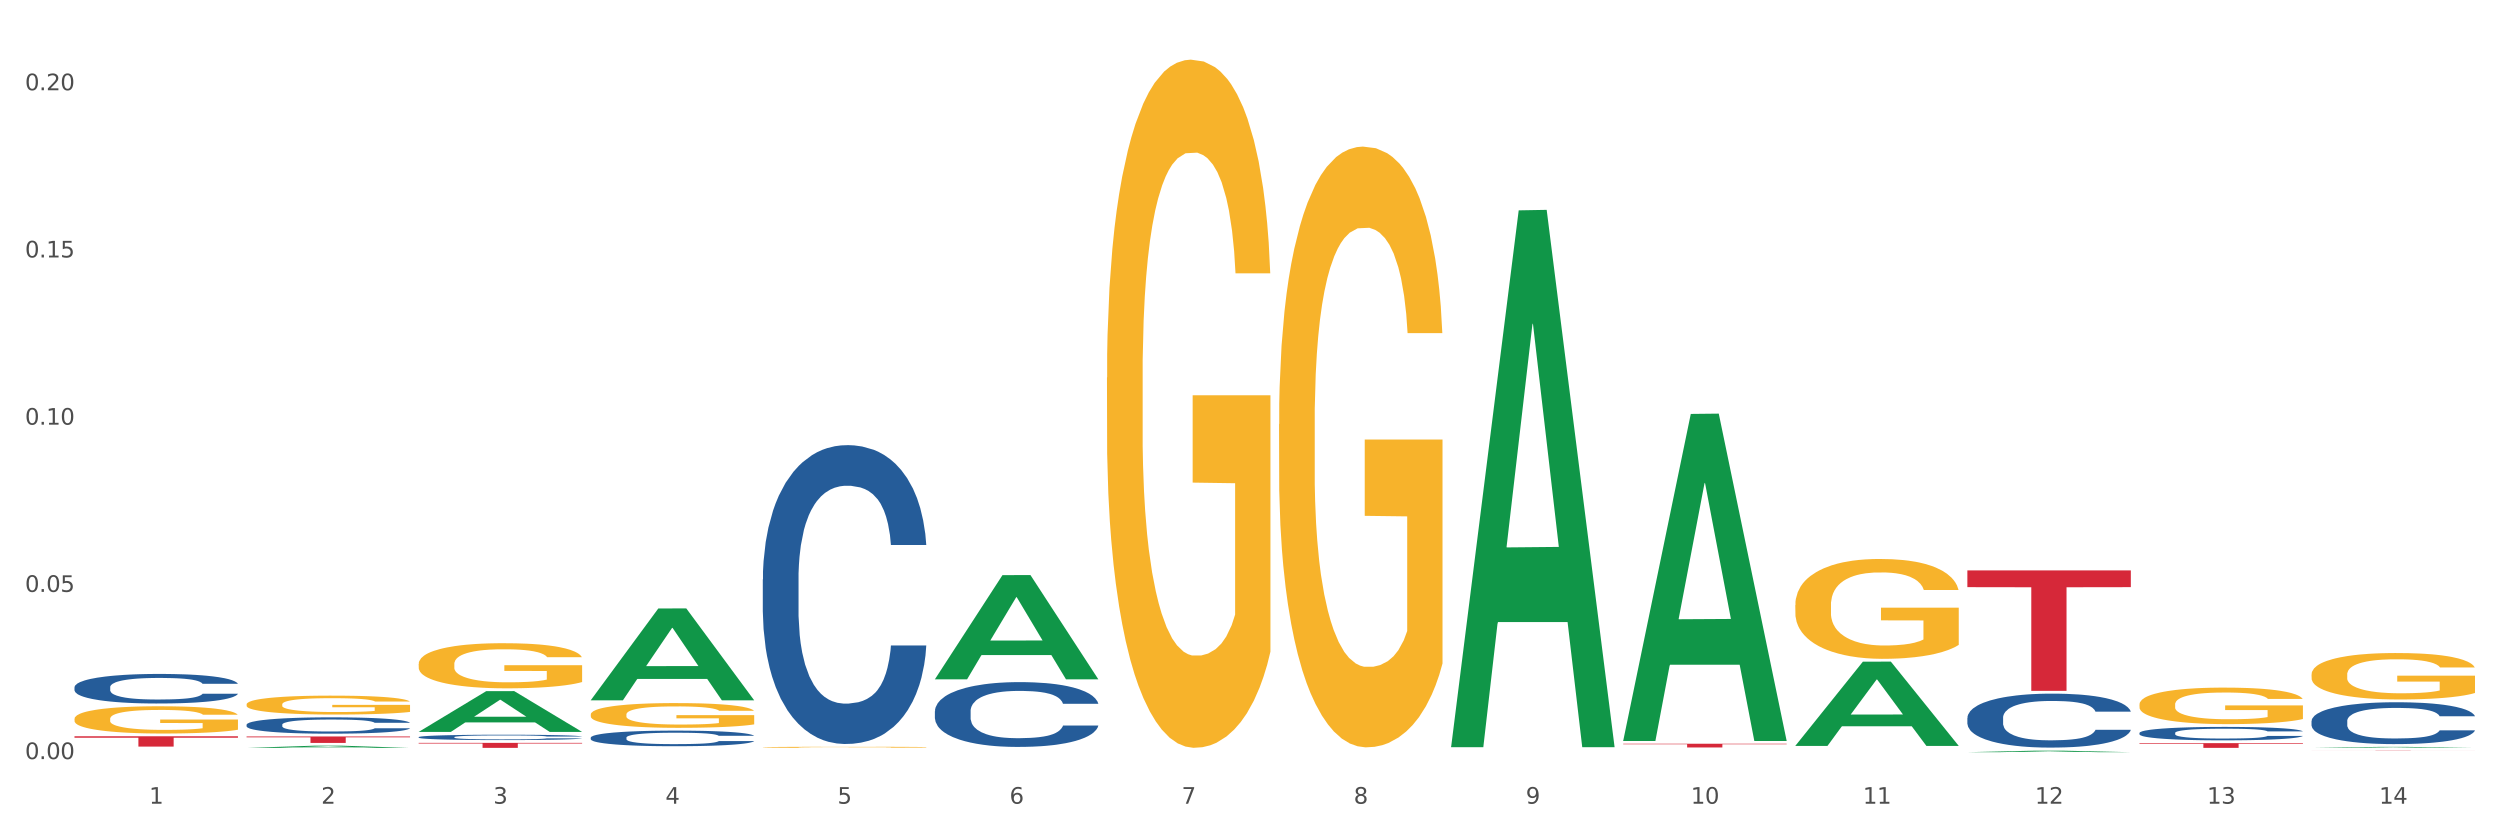
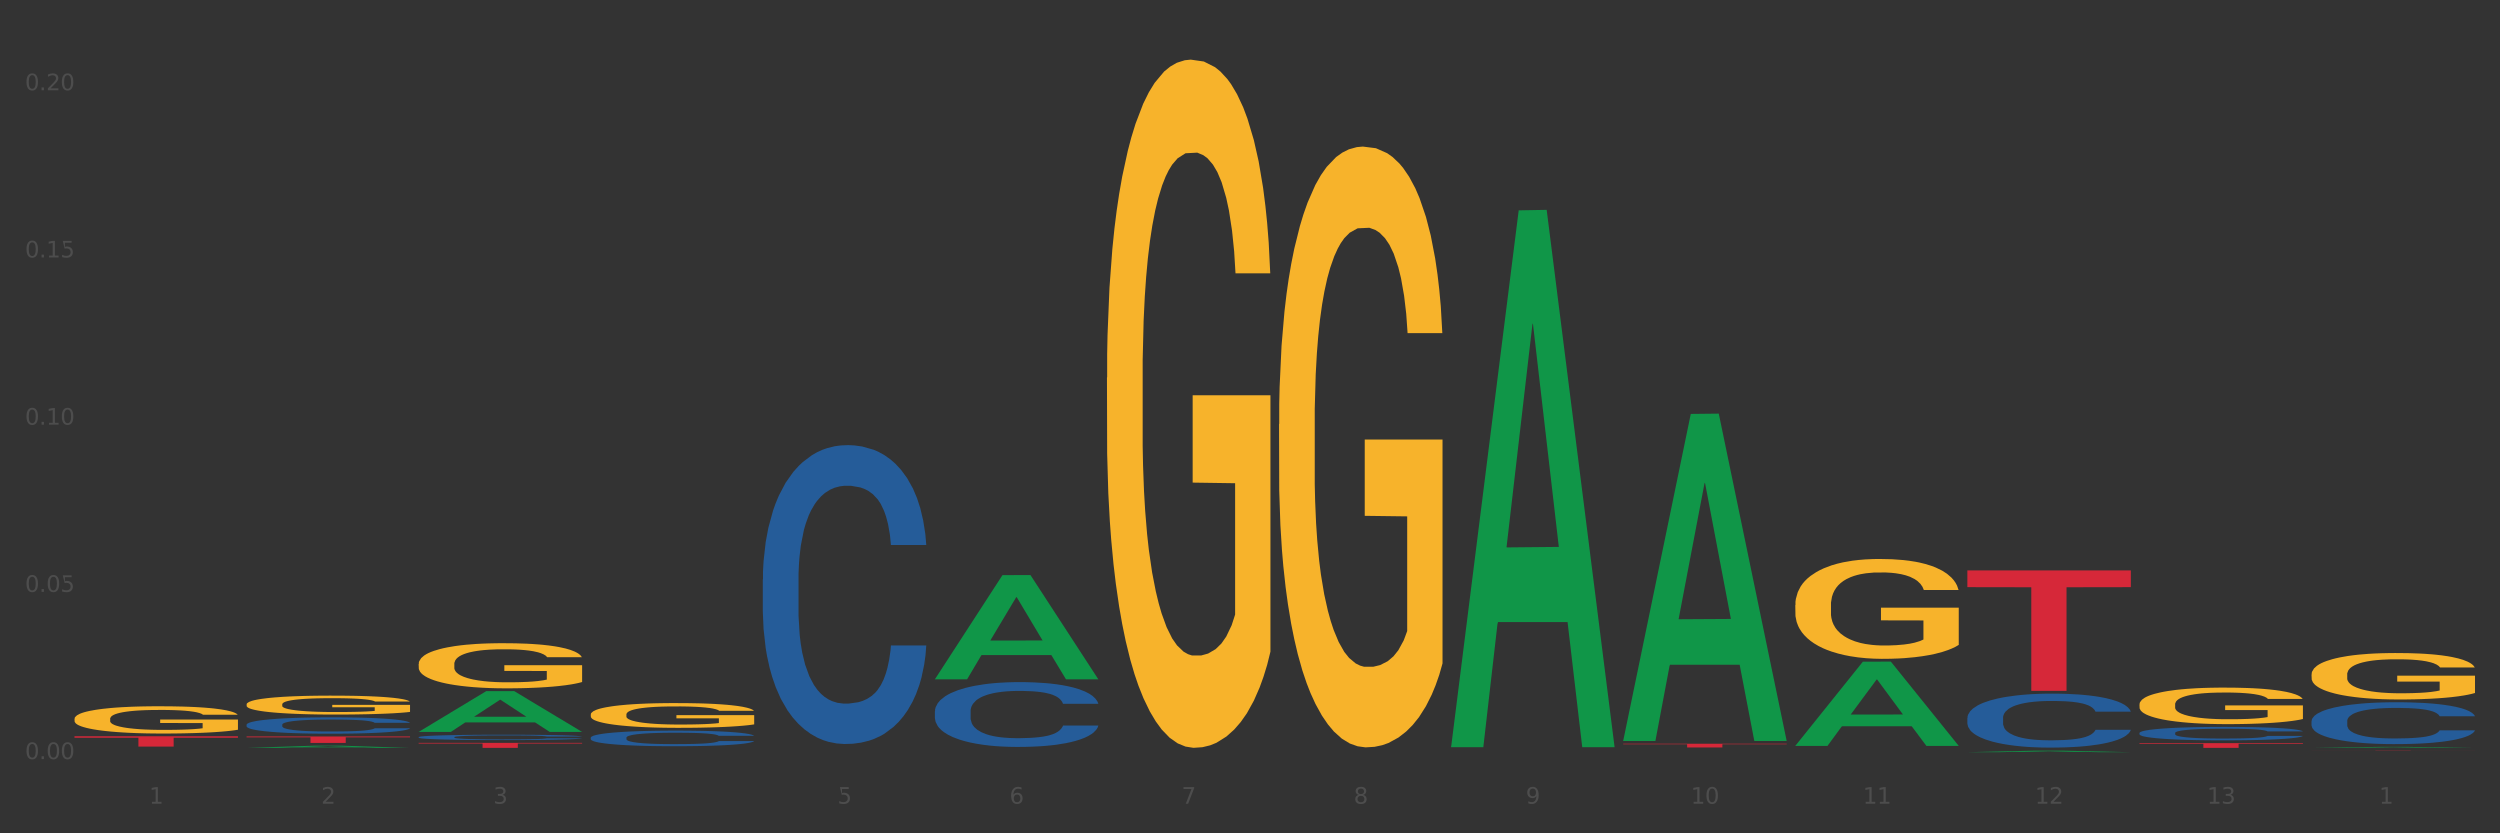
<svg xmlns="http://www.w3.org/2000/svg" xmlns:xlink="http://www.w3.org/1999/xlink" width="1080pt" height="360pt" viewBox="0 0 1080 360" version="1.1">
  <rect x="0" y="0" width="1080" height="360" fill="#333333" stroke="none" />
  <defs>
    <style type="text/css">*{stroke-linejoin: round; stroke-linecap: butt}</style>
  </defs>
  <g id="figure_1">
    <g id="patch_1">
-       <path d="M 0 360  L 1080 360  L 1080 0  L 0 0  z " style="fill: #ffffff; stroke: #ffffff; stroke-linejoin: miter" />
-     </g>
+       </g>
    <g id="axes_1">
      <g id="matplotlib.axis_1">
        <g id="xtick_1">
          <g id="text_1">
            <g style="fill: #4d4d4d" transform="translate(64.432 347.204) scale(0.096 -0.096)">
              <defs>
                <path id="DejaVuSans-31" d="M 794 531  L 1825 531  L 1825 4091  L 703 3866  L 703 4441  L 1819 4666  L 2450 4666  L 2450 531  L 3481 531  L 3481 0  L 794 0  L 794 531  z " transform="scale(0.016)" />
              </defs>
              <use xlink:href="#DejaVuSans-31" />
            </g>
          </g>
        </g>
        <g id="xtick_2">
          <g id="text_2">
            <g style="fill: #4d4d4d" transform="translate(138.771 347.204) scale(0.096 -0.096)">
              <defs>
                <path id="DejaVuSans-32" d="M 1228 531  L 3431 531  L 3431 0  L 469 0  L 469 531  Q 828 903 1448 1529  Q 2069 2156 2228 2338  Q 2531 2678 2651 2914  Q 2772 3150 2772 3378  Q 2772 3750 2511 3984  Q 2250 4219 1831 4219  Q 1534 4219 1204 4116  Q 875 4013 500 3803  L 500 4441  Q 881 4594 1212 4672  Q 1544 4750 1819 4750  Q 2544 4750 2975 4387  Q 3406 4025 3406 3419  Q 3406 3131 3298 2873  Q 3191 2616 2906 2266  Q 2828 2175 2409 1742  Q 1991 1309 1228 531  z " transform="scale(0.016)" />
              </defs>
              <use xlink:href="#DejaVuSans-32" />
            </g>
          </g>
        </g>
        <g id="xtick_3">
          <g id="text_3">
            <g style="fill: #4d4d4d" transform="translate(213.109 347.204) scale(0.096 -0.096)">
              <defs>
                <path id="DejaVuSans-33" d="M 2597 2516  Q 3050 2419 3304 2112  Q 3559 1806 3559 1356  Q 3559 666 3084 287  Q 2609 -91 1734 -91  Q 1441 -91 1130 -33  Q 819 25 488 141  L 488 750  Q 750 597 1062 519  Q 1375 441 1716 441  Q 2309 441 2620 675  Q 2931 909 2931 1356  Q 2931 1769 2642 2001  Q 2353 2234 1838 2234  L 1294 2234  L 1294 2753  L 1863 2753  Q 2328 2753 2575 2939  Q 2822 3125 2822 3475  Q 2822 3834 2567 4026  Q 2313 4219 1838 4219  Q 1578 4219 1281 4162  Q 984 4106 628 3988  L 628 4550  Q 988 4650 1302 4700  Q 1616 4750 1894 4750  Q 2613 4750 3031 4423  Q 3450 4097 3450 3541  Q 3450 3153 3228 2886  Q 3006 2619 2597 2516  z " transform="scale(0.016)" />
              </defs>
              <use xlink:href="#DejaVuSans-33" />
            </g>
          </g>
        </g>
        <g id="xtick_4">
          <g id="text_4">
            <g style="fill: #4d4d4d" transform="translate(287.448 347.204) scale(0.096 -0.096)">
              <defs>
-                 <path id="DejaVuSans-34" d="M 2419 4116  L 825 1625  L 2419 1625  L 2419 4116  z M 2253 4666  L 3047 4666  L 3047 1625  L 3713 1625  L 3713 1100  L 3047 1100  L 3047 0  L 2419 0  L 2419 1100  L 313 1100  L 313 1709  L 2253 4666  z " transform="scale(0.016)" />
-               </defs>
+                 </defs>
              <use xlink:href="#DejaVuSans-34" />
            </g>
          </g>
        </g>
        <g id="xtick_5">
          <g id="text_5">
            <g style="fill: #4d4d4d" transform="translate(361.787 347.204) scale(0.096 -0.096)">
              <defs>
-                 <path id="DejaVuSans-35" d="M 691 4666  L 3169 4666  L 3169 4134  L 1269 4134  L 1269 2991  Q 1406 3038 1543 3061  Q 1681 3084 1819 3084  Q 2600 3084 3056 2656  Q 3513 2228 3513 1497  Q 3513 744 3044 326  Q 2575 -91 1722 -91  Q 1428 -91 1123 -41  Q 819 9 494 109  L 494 744  Q 775 591 1075 516  Q 1375 441 1709 441  Q 2250 441 2565 725  Q 2881 1009 2881 1497  Q 2881 1984 2565 2268  Q 2250 2553 1709 2553  Q 1456 2553 1204 2497  Q 953 2441 691 2322  L 691 4666  z " transform="scale(0.016)" />
+                 <path id="DejaVuSans-35" d="M 691 4666  L 3169 4666  L 3169 4134  L 1269 4134  L 1269 2991  Q 1406 3038 1543 3061  Q 1681 3084 1819 3084  Q 2600 3084 3056 2656  Q 3513 2228 3513 1497  Q 3513 744 3044 326  Q 2575 -91 1722 -91  Q 1428 -91 1123 -41  Q 819 9 494 109  L 494 744  Q 775 591 1075 516  Q 1375 441 1709 441  Q 2250 441 2565 725  Q 2881 1009 2881 1497  Q 2881 1984 2565 2268  Q 2250 2553 1709 2553  Q 1456 2553 1204 2497  L 691 4666  z " transform="scale(0.016)" />
              </defs>
              <use xlink:href="#DejaVuSans-35" />
            </g>
          </g>
        </g>
        <g id="xtick_6">
          <g id="text_6">
            <g style="fill: #4d4d4d" transform="translate(436.125 347.204) scale(0.096 -0.096)">
              <defs>
                <path id="DejaVuSans-36" d="M 2113 2584  Q 1688 2584 1439 2293  Q 1191 2003 1191 1497  Q 1191 994 1439 701  Q 1688 409 2113 409  Q 2538 409 2786 701  Q 3034 994 3034 1497  Q 3034 2003 2786 2293  Q 2538 2584 2113 2584  z M 3366 4563  L 3366 3988  Q 3128 4100 2886 4159  Q 2644 4219 2406 4219  Q 1781 4219 1451 3797  Q 1122 3375 1075 2522  Q 1259 2794 1537 2939  Q 1816 3084 2150 3084  Q 2853 3084 3261 2657  Q 3669 2231 3669 1497  Q 3669 778 3244 343  Q 2819 -91 2113 -91  Q 1303 -91 875 529  Q 447 1150 447 2328  Q 447 3434 972 4092  Q 1497 4750 2381 4750  Q 2619 4750 2861 4703  Q 3103 4656 3366 4563  z " transform="scale(0.016)" />
              </defs>
              <use xlink:href="#DejaVuSans-36" />
            </g>
          </g>
        </g>
        <g id="xtick_7">
          <g id="text_7">
            <g style="fill: #4d4d4d" transform="translate(510.464 347.204) scale(0.096 -0.096)">
              <defs>
                <path id="DejaVuSans-37" d="M 525 4666  L 3525 4666  L 3525 4397  L 1831 0  L 1172 0  L 2766 4134  L 525 4134  L 525 4666  z " transform="scale(0.016)" />
              </defs>
              <use xlink:href="#DejaVuSans-37" />
            </g>
          </g>
        </g>
        <g id="xtick_8">
          <g id="text_8">
            <g style="fill: #4d4d4d" transform="translate(584.803 347.204) scale(0.096 -0.096)">
              <defs>
                <path id="DejaVuSans-38" d="M 2034 2216  Q 1584 2216 1326 1975  Q 1069 1734 1069 1313  Q 1069 891 1326 650  Q 1584 409 2034 409  Q 2484 409 2743 651  Q 3003 894 3003 1313  Q 3003 1734 2745 1975  Q 2488 2216 2034 2216  z M 1403 2484  Q 997 2584 770 2862  Q 544 3141 544 3541  Q 544 4100 942 4425  Q 1341 4750 2034 4750  Q 2731 4750 3128 4425  Q 3525 4100 3525 3541  Q 3525 3141 3298 2862  Q 3072 2584 2669 2484  Q 3125 2378 3379 2068  Q 3634 1759 3634 1313  Q 3634 634 3220 271  Q 2806 -91 2034 -91  Q 1263 -91 848 271  Q 434 634 434 1313  Q 434 1759 690 2068  Q 947 2378 1403 2484  z M 1172 3481  Q 1172 3119 1398 2916  Q 1625 2713 2034 2713  Q 2441 2713 2670 2916  Q 2900 3119 2900 3481  Q 2900 3844 2670 4047  Q 2441 4250 2034 4250  Q 1625 4250 1398 4047  Q 1172 3844 1172 3481  z " transform="scale(0.016)" />
              </defs>
              <use xlink:href="#DejaVuSans-38" />
            </g>
          </g>
        </g>
        <g id="xtick_9">
          <g id="text_9">
            <g style="fill: #4d4d4d" transform="translate(659.142 347.204) scale(0.096 -0.096)">
              <defs>
                <path id="DejaVuSans-39" d="M 703 97  L 703 672  Q 941 559 1184 500  Q 1428 441 1663 441  Q 2288 441 2617 861  Q 2947 1281 2994 2138  Q 2813 1869 2534 1725  Q 2256 1581 1919 1581  Q 1219 1581 811 2004  Q 403 2428 403 3163  Q 403 3881 828 4315  Q 1253 4750 1959 4750  Q 2769 4750 3195 4129  Q 3622 3509 3622 2328  Q 3622 1225 3098 567  Q 2575 -91 1691 -91  Q 1453 -91 1209 -44  Q 966 3 703 97  z M 1959 2075  Q 2384 2075 2632 2365  Q 2881 2656 2881 3163  Q 2881 3666 2632 3958  Q 2384 4250 1959 4250  Q 1534 4250 1286 3958  Q 1038 3666 1038 3163  Q 1038 2656 1286 2365  Q 1534 2075 1959 2075  z " transform="scale(0.016)" />
              </defs>
              <use xlink:href="#DejaVuSans-39" />
            </g>
          </g>
        </g>
        <g id="xtick_10">
          <g id="text_10">
            <g style="fill: #4d4d4d" transform="translate(730.426 347.204) scale(0.096 -0.096)">
              <defs>
                <path id="DejaVuSans-30" d="M 2034 4250  Q 1547 4250 1301 3770  Q 1056 3291 1056 2328  Q 1056 1369 1301 889  Q 1547 409 2034 409  Q 2525 409 2770 889  Q 3016 1369 3016 2328  Q 3016 3291 2770 3770  Q 2525 4250 2034 4250  z M 2034 4750  Q 2819 4750 3233 4129  Q 3647 3509 3647 2328  Q 3647 1150 3233 529  Q 2819 -91 2034 -91  Q 1250 -91 836 529  Q 422 1150 422 2328  Q 422 3509 836 4129  Q 1250 4750 2034 4750  z " transform="scale(0.016)" />
              </defs>
              <use xlink:href="#DejaVuSans-31" />
              <use xlink:href="#DejaVuSans-30" transform="translate(63.623 0)" />
            </g>
          </g>
        </g>
        <g id="xtick_11">
          <g id="text_11">
            <g style="fill: #4d4d4d" transform="translate(804.765 347.204) scale(0.096 -0.096)">
              <use xlink:href="#DejaVuSans-31" />
              <use xlink:href="#DejaVuSans-31" transform="translate(63.623 0)" />
            </g>
          </g>
        </g>
        <g id="xtick_12">
          <g id="text_12">
            <g style="fill: #4d4d4d" transform="translate(879.104 347.204) scale(0.096 -0.096)">
              <use xlink:href="#DejaVuSans-31" />
              <use xlink:href="#DejaVuSans-32" transform="translate(63.623 0)" />
            </g>
          </g>
        </g>
        <g id="xtick_13">
          <g id="text_13">
            <g style="fill: #4d4d4d" transform="translate(953.442 347.204) scale(0.096 -0.096)">
              <use xlink:href="#DejaVuSans-31" />
              <use xlink:href="#DejaVuSans-33" transform="translate(63.623 0)" />
            </g>
          </g>
        </g>
        <g id="xtick_14">
          <g id="text_14">
            <g style="fill: #4d4d4d" transform="translate(1027.781 347.204) scale(0.096 -0.096)">
              <use xlink:href="#DejaVuSans-31" />
              <use xlink:href="#DejaVuSans-34" transform="translate(63.623 0)" />
            </g>
          </g>
        </g>
        <g id="xtick_15" />
        <g id="xtick_16" />
        <g id="xtick_17" />
        <g id="xtick_18" />
        <g id="xtick_19" />
        <g id="xtick_20" />
        <g id="xtick_21" />
        <g id="xtick_22" />
        <g id="xtick_23" />
        <g id="xtick_24" />
        <g id="xtick_25" />
        <g id="xtick_26" />
        <g id="xtick_27" />
      </g>
      <g id="matplotlib.axis_2">
        <g id="ytick_1">
          <g id="text_15">
            <g style="fill: #4d4d4d" transform="translate(10.8 327.933) scale(0.096 -0.096)">
              <defs>
                <path id="DejaVuSans-2e" d="M 684 794  L 1344 794  L 1344 0  L 684 0  L 684 794  z " transform="scale(0.016)" />
              </defs>
              <use xlink:href="#DejaVuSans-30" />
              <use xlink:href="#DejaVuSans-2e" transform="translate(63.623 0)" />
              <use xlink:href="#DejaVuSans-30" transform="translate(95.41 0)" />
              <use xlink:href="#DejaVuSans-30" transform="translate(159.033 0)" />
            </g>
          </g>
        </g>
        <g id="ytick_2">
          <g id="text_16">
            <g style="fill: #4d4d4d" transform="translate(10.8 255.697) scale(0.096 -0.096)">
              <use xlink:href="#DejaVuSans-30" />
              <use xlink:href="#DejaVuSans-2e" transform="translate(63.623 0)" />
              <use xlink:href="#DejaVuSans-30" transform="translate(95.41 0)" />
              <use xlink:href="#DejaVuSans-35" transform="translate(159.033 0)" />
            </g>
          </g>
        </g>
        <g id="ytick_3">
          <g id="text_17">
            <g style="fill: #4d4d4d" transform="translate(10.8 183.461) scale(0.096 -0.096)">
              <use xlink:href="#DejaVuSans-30" />
              <use xlink:href="#DejaVuSans-2e" transform="translate(63.623 0)" />
              <use xlink:href="#DejaVuSans-31" transform="translate(95.41 0)" />
              <use xlink:href="#DejaVuSans-30" transform="translate(159.033 0)" />
            </g>
          </g>
        </g>
        <g id="ytick_4">
          <g id="text_18">
            <g style="fill: #4d4d4d" transform="translate(10.8 111.225) scale(0.096 -0.096)">
              <use xlink:href="#DejaVuSans-30" />
              <use xlink:href="#DejaVuSans-2e" transform="translate(63.623 0)" />
              <use xlink:href="#DejaVuSans-31" transform="translate(95.41 0)" />
              <use xlink:href="#DejaVuSans-35" transform="translate(159.033 0)" />
            </g>
          </g>
        </g>
        <g id="ytick_5">
          <g id="text_19">
            <g style="fill: #4d4d4d" transform="translate(10.8 38.989) scale(0.096 -0.096)">
              <use xlink:href="#DejaVuSans-30" />
              <use xlink:href="#DejaVuSans-2e" transform="translate(63.623 0)" />
              <use xlink:href="#DejaVuSans-32" transform="translate(95.41 0)" />
              <use xlink:href="#DejaVuSans-30" transform="translate(159.033 0)" />
            </g>
          </g>
        </g>
        <g id="ytick_6" />
        <g id="ytick_7" />
        <g id="ytick_8" />
        <g id="ytick_9" />
      </g>
      <g id="PolyCollection_1">
        <path d="M 106.514 323.09  L 106.587 323.089  L 135.709 322.134  L 147.795 322.133  L 177.135 323.092  L 163.157 323.092  L 156.823 322.869  L 126.754 322.869  L 126.535 322.872  L 120.42 323.092  L 106.514 323.092  L 106.514 323.09  L 130.54 322.735  L 153.037 322.734  L 141.897 322.338  L 141.752 322.336  L 141.606 322.339  L 130.467 322.734  L 130.54 322.735  L 106.514 323.09  z " clip-path="url(#pd5d9274d90)" style="fill: #109648" />
        <path d="M 180.852 316.166  L 180.925 316.149  L 210.048 298.571  L 222.133 298.554  L 251.474 316.199  L 237.495 316.199  L 231.161 312.09  L 201.092 312.09  L 200.874 312.156  L 194.758 316.199  L 180.852 316.199  L 180.852 316.166  L 204.878 309.638  L 227.375 309.621  L 216.236 302.315  L 216.09 302.282  L 215.945 302.332  L 204.806 309.621  L 204.878 309.638  L 180.852 316.166  z " clip-path="url(#pd5d9274d90)" style="fill: #109648" />
        <path d="M 552.546 183.254  L 552.629 183.017  L 552.629 174.484  L 552.796 167.136  L 553.63 149.359  L 554.881 134.664  L 555.798 126.842  L 556.715 120.442  L 557.799 114.042  L 559.133 107.406  L 561.551 97.687  L 563.052 92.71  L 564.886 87.495  L 568.221 79.91  L 570.639 75.644  L 573.141 72.089  L 577.226 67.822  L 579.894 65.926  L 582.729 64.504  L 586.148 63.556  L 588.732 63.319  L 594.402 64.03  L 599.238 66.163  L 601.573 67.822  L 604.574 70.666  L 606.158 72.563  L 608.743 76.355  L 611.411 81.333  L 613.246 85.599  L 615.997 93.658  L 618.082 101.717  L 619.999 111.672  L 621 118.546  L 621.75 124.946  L 622.417 132.293  L 623.084 143.908  L 608.076 143.908  L 607.493 135.612  L 606.575 127.79  L 605.241 120.205  L 604.074 115.464  L 602.073 109.539  L 600.239 105.746  L 598.321 102.902  L 595.986 100.532  L 594.152 99.347  L 591.567 98.399  L 586.481 98.636  L 583.063 100.532  L 580.728 102.902  L 579.227 105.035  L 577.893 107.406  L 576.392 110.724  L 574.641 115.702  L 573.391 120.205  L 572.14 125.894  L 571.139 131.582  L 570.222 138.219  L 569.472 145.33  L 568.888 152.678  L 568.388 161.685  L 567.971 176.617  L 567.971 209.09  L 568.138 216.438  L 568.555 226.156  L 569.055 233.504  L 569.889 242.274  L 570.639 248.2  L 572.057 256.733  L 573.641 263.843  L 574.891 268.347  L 576.142 272.139  L 578.31 277.354  L 580.728 281.62  L 582.812 284.228  L 585.647 286.598  L 587.565 287.546  L 589.233 288.02  L 593.318 288.02  L 596.236 287.309  L 599.488 285.65  L 601.99 283.517  L 604.074 280.909  L 606.409 276.643  L 607.909 272.613  L 607.909 223.075  L 589.566 222.838  L 589.566 189.891  L 623.168 189.891  L 623.168 286.598  L 621.75 291.575  L 620.166 296.079  L 618.499 300.108  L 615.997 305.086  L 612.996 309.827  L 610.327 313.145  L 607.493 315.989  L 604.157 318.597  L 599.822 320.967  L 597.154 321.915  L 593.818 322.626  L 589.9 322.863  L 586.481 322.389  L 583.146 321.204  L 579.644 319.071  L 576.226 315.989  L 573.641 312.908  L 571.056 309.115  L 568.305 304.138  L 566.137 299.397  L 564.469 295.131  L 562.635 289.679  L 560.634 282.568  L 559.133 276.169  L 557.799 269.532  L 556.381 260.999  L 555.381 253.651  L 554.38 244.407  L 553.797 237.533  L 553.13 226.867  L 552.629 211.934  L 552.546 183.254  z " clip-path="url(#pd5d9274d90)" style="fill: #f7b32b" />
        <path d="M 998.578 291.38  L 998.662 291.362  L 998.662 290.702  L 998.828 290.134  L 999.662 288.76  L 1000.913 287.623  L 1001.83 287.019  L 1002.747 286.524  L 1003.831 286.029  L 1005.165 285.516  L 1007.583 284.765  L 1009.084 284.38  L 1010.918 283.977  L 1014.253 283.39  L 1016.671 283.06  L 1019.173 282.785  L 1023.258 282.456  L 1025.926 282.309  L 1028.761 282.199  L 1032.18 282.126  L 1034.765 282.107  L 1040.434 282.162  L 1045.27 282.327  L 1047.605 282.456  L 1050.607 282.675  L 1052.191 282.822  L 1054.775 283.115  L 1057.444 283.5  L 1059.278 283.83  L 1062.029 284.453  L 1064.114 285.076  L 1066.032 285.846  L 1067.032 286.377  L 1067.783 286.872  L 1068.45 287.44  L 1069.117 288.338  L 1054.108 288.338  L 1053.525 287.697  L 1052.608 287.092  L 1051.274 286.506  L 1050.106 286.139  L 1048.105 285.681  L 1046.271 285.388  L 1044.353 285.168  L 1042.019 284.984  L 1040.184 284.893  L 1037.599 284.82  L 1032.513 284.838  L 1029.095 284.984  L 1026.76 285.168  L 1025.259 285.333  L 1023.925 285.516  L 1022.425 285.772  L 1020.674 286.157  L 1019.423 286.506  L 1018.172 286.945  L 1017.172 287.385  L 1016.255 287.898  L 1015.504 288.448  L 1014.92 289.016  L 1014.42 289.713  L 1014.003 290.867  L 1014.003 293.378  L 1014.17 293.946  L 1014.587 294.697  L 1015.087 295.265  L 1015.921 295.943  L 1016.671 296.401  L 1018.089 297.061  L 1019.673 297.611  L 1020.924 297.959  L 1022.174 298.252  L 1024.342 298.655  L 1026.76 298.985  L 1028.845 299.187  L 1031.68 299.37  L 1033.597 299.443  L 1035.265 299.48  L 1039.35 299.48  L 1042.269 299.425  L 1045.52 299.297  L 1048.022 299.132  L 1050.106 298.93  L 1052.441 298.6  L 1053.942 298.289  L 1053.942 294.459  L 1035.598 294.441  L 1035.598 291.893  L 1069.2 291.893  L 1069.2 299.37  L 1067.783 299.755  L 1066.198 300.103  L 1064.531 300.415  L 1062.029 300.8  L 1059.028 301.166  L 1056.36 301.423  L 1053.525 301.643  L 1050.19 301.844  L 1045.854 302.027  L 1043.186 302.101  L 1039.851 302.156  L 1035.932 302.174  L 1032.513 302.137  L 1029.178 302.046  L 1025.676 301.881  L 1022.258 301.643  L 1019.673 301.404  L 1017.088 301.111  L 1014.337 300.726  L 1012.169 300.36  L 1010.501 300.03  L 1008.667 299.608  L 1006.666 299.059  L 1005.165 298.564  L 1003.831 298.051  L 1002.414 297.391  L 1001.413 296.823  L 1000.413 296.108  L 999.829 295.577  L 999.162 294.752  L 998.662 293.598  L 998.578 291.38  z " clip-path="url(#pd5d9274d90)" style="fill: #f7b32b" />
        <path d="M 924.24 304.337  L 924.323 304.323  L 924.323 303.804  L 924.49 303.357  L 925.323 302.277  L 926.574 301.383  L 927.491 300.908  L 928.408 300.519  L 929.492 300.13  L 930.826 299.726  L 933.244 299.135  L 934.745 298.833  L 936.58 298.516  L 939.915 298.054  L 942.333 297.795  L 944.834 297.579  L 948.92 297.319  L 951.588 297.204  L 954.423 297.118  L 957.841 297.06  L 960.426 297.046  L 966.096 297.089  L 970.932 297.219  L 973.266 297.319  L 976.268 297.492  L 977.852 297.608  L 980.437 297.838  L 983.105 298.141  L 984.939 298.4  L 987.691 298.89  L 989.775 299.38  L 991.693 299.985  L 992.693 300.403  L 993.444 300.792  L 994.111 301.239  L 994.778 301.945  L 979.77 301.945  L 979.186 301.441  L 978.269 300.965  L 976.935 300.504  L 975.768 300.216  L 973.766 299.856  L 971.932 299.625  L 970.014 299.452  L 967.68 299.308  L 965.845 299.236  L 963.261 299.178  L 958.175 299.193  L 954.756 299.308  L 952.422 299.452  L 950.921 299.582  L 949.587 299.726  L 948.086 299.928  L 946.335 300.23  L 945.084 300.504  L 943.834 300.85  L 942.833 301.196  L 941.916 301.599  L 941.165 302.032  L 940.582 302.478  L 940.081 303.026  L 939.665 303.934  L 939.665 305.908  L 939.831 306.355  L 940.248 306.946  L 940.749 307.392  L 941.582 307.926  L 942.333 308.286  L 943.75 308.805  L 945.334 309.237  L 946.585 309.511  L 947.836 309.741  L 950.004 310.058  L 952.422 310.318  L 954.506 310.476  L 957.341 310.62  L 959.259 310.678  L 960.926 310.707  L 965.012 310.707  L 967.93 310.664  L 971.182 310.563  L 973.683 310.433  L 975.768 310.274  L 978.102 310.015  L 979.603 309.77  L 979.603 306.758  L 961.26 306.744  L 961.26 304.741  L 994.861 304.741  L 994.861 310.62  L 993.444 310.923  L 991.86 311.197  L 990.192 311.442  L 987.691 311.744  L 984.689 312.033  L 982.021 312.234  L 979.186 312.407  L 975.851 312.566  L 971.515 312.71  L 968.847 312.767  L 965.512 312.811  L 961.593 312.825  L 958.175 312.796  L 954.84 312.724  L 951.338 312.595  L 947.919 312.407  L 945.334 312.22  L 942.75 311.989  L 939.998 311.687  L 937.83 311.398  L 936.163 311.139  L 934.328 310.808  L 932.327 310.375  L 930.826 309.986  L 929.492 309.583  L 928.075 309.064  L 927.074 308.617  L 926.074 308.055  L 925.49 307.637  L 924.823 306.989  L 924.323 306.081  L 924.24 304.337  z " clip-path="url(#pd5d9274d90)" style="fill: #f7b32b" />
        <path d="M 775.562 261.412  L 775.645 261.372  L 775.645 259.954  L 775.812 258.733  L 776.646 255.778  L 777.897 253.335  L 778.814 252.035  L 779.731 250.971  L 780.815 249.907  L 782.149 248.804  L 784.567 247.188  L 786.068 246.361  L 787.902 245.494  L 791.237 244.233  L 793.655 243.524  L 796.157 242.933  L 800.242 242.224  L 802.91 241.909  L 805.745 241.672  L 809.164 241.515  L 811.748 241.475  L 817.418 241.594  L 822.254 241.948  L 824.589 242.224  L 827.59 242.697  L 829.175 243.012  L 831.759 243.642  L 834.427 244.47  L 836.262 245.179  L 839.013 246.519  L 841.098 247.858  L 843.015 249.513  L 844.016 250.656  L 844.766 251.719  L 845.433 252.941  L 846.1 254.871  L 831.092 254.871  L 830.509 253.492  L 829.592 252.192  L 828.257 250.931  L 827.09 250.143  L 825.089 249.158  L 823.255 248.528  L 821.337 248.055  L 819.002 247.661  L 817.168 247.464  L 814.583 247.307  L 809.497 247.346  L 806.079 247.661  L 803.744 248.055  L 802.243 248.41  L 800.909 248.804  L 799.408 249.355  L 797.657 250.183  L 796.407 250.931  L 795.156 251.877  L 794.156 252.823  L 793.238 253.926  L 792.488 255.108  L 791.904 256.329  L 791.404 257.826  L 790.987 260.309  L 790.987 265.706  L 791.154 266.928  L 791.571 268.543  L 792.071 269.765  L 792.905 271.222  L 793.655 272.207  L 795.073 273.626  L 796.657 274.808  L 797.908 275.556  L 799.158 276.187  L 801.326 277.054  L 803.744 277.763  L 805.829 278.196  L 808.663 278.59  L 810.581 278.748  L 812.249 278.827  L 816.334 278.827  L 819.253 278.708  L 822.504 278.433  L 825.006 278.078  L 827.09 277.645  L 829.425 276.935  L 830.926 276.266  L 830.926 268.031  L 812.582 267.992  L 812.582 262.515  L 846.184 262.515  L 846.184 278.59  L 844.766 279.418  L 843.182 280.166  L 841.515 280.836  L 839.013 281.663  L 836.012 282.451  L 833.344 283.003  L 830.509 283.476  L 827.174 283.909  L 822.838 284.303  L 820.17 284.461  L 816.835 284.579  L 812.916 284.618  L 809.497 284.54  L 806.162 284.343  L 802.66 283.988  L 799.242 283.476  L 796.657 282.964  L 794.072 282.333  L 791.321 281.506  L 789.153 280.718  L 787.485 280.009  L 785.651 279.102  L 783.65 277.92  L 782.149 276.857  L 780.815 275.753  L 779.398 274.335  L 778.397 273.114  L 777.396 271.577  L 776.813 270.434  L 776.146 268.661  L 775.645 266.179  L 775.562 261.412  z " clip-path="url(#pd5d9274d90)" style="fill: #f7b32b" />
-         <path d="M 255.191 302.462  L 255.264 302.425  L 284.386 262.862  L 296.472 262.825  L 325.813 302.537  L 311.834 302.537  L 305.5 293.289  L 275.431 293.289  L 275.213 293.438  L 269.097 302.537  L 255.191 302.537  L 255.191 302.462  L 279.217 287.77  L 301.714 287.733  L 290.575 271.289  L 290.429 271.215  L 290.284 271.326  L 279.144 287.733  L 279.217 287.77  L 255.191 302.462  z " clip-path="url(#pd5d9274d90)" style="fill: #109648" />
-         <path d="M 329.53 322.83  L 329.613 322.83  L 329.613 322.814  L 329.78 322.8  L 330.614 322.767  L 331.864 322.739  L 332.782 322.724  L 333.699 322.712  L 334.783 322.7  L 336.117 322.688  L 338.535 322.67  L 340.036 322.66  L 341.87 322.651  L 345.205 322.636  L 347.623 322.628  L 350.124 322.622  L 354.21 322.614  L 356.878 322.61  L 359.713 322.608  L 363.131 322.606  L 365.716 322.605  L 371.386 322.607  L 376.222 322.611  L 378.557 322.614  L 381.558 322.619  L 383.142 322.623  L 385.727 322.63  L 388.395 322.639  L 390.23 322.647  L 392.981 322.662  L 395.066 322.677  L 396.983 322.696  L 397.984 322.709  L 398.734 322.721  L 399.401 322.735  L 400.068 322.756  L 385.06 322.756  L 384.476 322.741  L 383.559 322.726  L 382.225 322.712  L 381.058 322.703  L 379.057 322.692  L 377.222 322.685  L 375.305 322.679  L 372.97 322.675  L 371.136 322.673  L 368.551 322.671  L 363.465 322.671  L 360.046 322.675  L 357.712 322.679  L 356.211 322.683  L 354.877 322.688  L 353.376 322.694  L 351.625 322.703  L 350.375 322.712  L 349.124 322.723  L 348.123 322.733  L 347.206 322.746  L 346.456 322.759  L 345.872 322.773  L 345.372 322.79  L 344.955 322.818  L 344.955 322.878  L 345.122 322.892  L 345.539 322.91  L 346.039 322.924  L 346.873 322.941  L 347.623 322.952  L 349.04 322.968  L 350.625 322.981  L 351.875 322.99  L 353.126 322.997  L 355.294 323.006  L 357.712 323.014  L 359.796 323.019  L 362.631 323.024  L 364.549 323.025  L 366.216 323.026  L 370.302 323.026  L 373.22 323.025  L 376.472 323.022  L 378.973 323.018  L 381.058 323.013  L 383.392 323.005  L 384.893 322.998  L 384.893 322.905  L 366.55 322.904  L 366.55 322.842  L 400.152 322.842  L 400.152 323.024  L 398.734 323.033  L 397.15 323.041  L 395.482 323.049  L 392.981 323.058  L 389.979 323.067  L 387.311 323.073  L 384.476 323.079  L 381.141 323.084  L 376.806 323.088  L 374.137 323.09  L 370.802 323.091  L 366.884 323.092  L 363.465 323.091  L 360.13 323.089  L 356.628 323.085  L 353.209 323.079  L 350.625 323.073  L 348.04 323.066  L 345.288 323.057  L 343.121 323.048  L 341.453 323.04  L 339.619 323.029  L 337.618 323.016  L 336.117 323.004  L 334.783 322.992  L 333.365 322.976  L 332.365 322.962  L 331.364 322.945  L 330.781 322.932  L 330.113 322.912  L 329.613 322.884  L 329.53 322.83  z " clip-path="url(#pd5d9274d90)" style="fill: #f7b32b" />
        <path d="M 478.207 163.143  L 478.291 162.871  L 478.291 153.097  L 478.457 144.68  L 479.291 124.317  L 480.542 107.484  L 481.459 98.524  L 482.376 91.193  L 483.46 83.862  L 484.794 76.26  L 487.212 65.128  L 488.713 59.427  L 490.547 53.453  L 493.882 44.765  L 496.3 39.878  L 498.802 35.805  L 502.887 30.918  L 505.555 28.746  L 508.39 27.117  L 511.809 26.031  L 514.394 25.759  L 520.063 26.574  L 524.899 29.018  L 527.234 30.918  L 530.236 34.176  L 531.82 36.348  L 534.405 40.692  L 537.073 46.394  L 538.907 51.281  L 541.658 60.513  L 543.743 69.744  L 545.661 81.147  L 546.661 89.021  L 547.412 96.352  L 548.079 104.768  L 548.746 118.072  L 533.737 118.072  L 533.154 108.57  L 532.237 99.61  L 530.903 90.922  L 529.735 85.491  L 527.734 78.704  L 525.9 74.359  L 523.982 71.101  L 521.648 68.386  L 519.813 67.029  L 517.228 65.943  L 512.142 66.214  L 508.724 68.386  L 506.389 71.101  L 504.888 73.545  L 503.554 76.26  L 502.054 80.061  L 500.303 85.763  L 499.052 90.922  L 497.801 97.438  L 496.801 103.954  L 495.884 111.556  L 495.133 119.701  L 494.549 128.118  L 494.049 138.435  L 493.632 155.54  L 493.632 192.737  L 493.799 201.154  L 494.216 212.286  L 494.716 220.702  L 495.55 230.748  L 496.3 237.536  L 497.718 247.31  L 499.302 255.456  L 500.553 260.614  L 501.803 264.958  L 503.971 270.932  L 506.389 275.819  L 508.474 278.805  L 511.309 281.52  L 513.226 282.606  L 514.894 283.149  L 518.979 283.149  L 521.898 282.335  L 525.149 280.434  L 527.651 277.991  L 529.735 275.004  L 532.07 270.117  L 533.571 265.501  L 533.571 208.756  L 515.227 208.485  L 515.227 170.745  L 548.829 170.745  L 548.829 281.52  L 547.412 287.222  L 545.827 292.381  L 544.16 296.996  L 541.658 302.698  L 538.657 308.128  L 535.989 311.929  L 533.154 315.187  L 529.819 318.174  L 525.483 320.889  L 522.815 321.975  L 519.48 322.79  L 515.561 323.061  L 512.142 322.518  L 508.807 321.161  L 505.305 318.717  L 501.887 315.187  L 499.302 311.658  L 496.717 307.314  L 493.966 301.612  L 491.798 296.182  L 490.13 291.295  L 488.296 285.05  L 486.295 276.905  L 484.794 269.574  L 483.46 261.972  L 482.043 252.197  L 481.042 243.781  L 480.042 233.192  L 479.458 225.318  L 478.791 213.1  L 478.291 195.995  L 478.207 163.143  z " clip-path="url(#pd5d9274d90)" style="fill: #f7b32b" />
        <path d="M 403.869 293.395  L 403.941 293.353  L 433.064 248.46  L 445.15 248.418  L 474.49 293.48  L 460.512 293.48  L 454.177 282.986  L 424.109 282.986  L 423.89 283.156  L 417.774 293.48  L 403.869 293.48  L 403.869 293.395  L 427.895 276.724  L 450.392 276.682  L 439.252 258.022  L 439.107 257.938  L 438.961 258.065  L 427.822 276.682  L 427.895 276.724  L 403.869 293.395  z " clip-path="url(#pd5d9274d90)" style="fill: #109648" />
        <path d="M 626.885 322.364  L 626.957 322.146  L 656.08 90.873  L 668.166 90.655  L 697.506 322.8  L 683.528 322.8  L 677.194 268.742  L 647.125 268.742  L 646.906 269.614  L 640.791 322.8  L 626.885 322.8  L 626.885 322.364  L 650.911 236.481  L 673.408 236.263  L 662.268 140.135  L 662.123 139.699  L 661.977 140.353  L 650.838 236.263  L 650.911 236.481  L 626.885 322.364  z " clip-path="url(#pd5d9274d90)" style="fill: #109648" />
        <path d="M 106.514 318.15  L 177.135 318.15  L 177.135 318.537  L 149.355 318.54  L 149.355 320.939  L 134.126 320.939  L 134.126 318.54  L 106.514 318.537  L 106.514 318.152  L 106.514 318.15  z " clip-path="url(#pd5d9274d90)" style="fill: #d62839" />
        <path d="M 849.901 246.417  L 920.523 246.417  L 920.523 253.649  L 892.742 253.697  L 892.742 298.455  L 877.514 298.455  L 877.514 253.697  L 849.901 253.649  L 849.901 246.466  L 849.901 246.417  z " clip-path="url(#pd5d9274d90)" style="fill: #d62839" />
        <path d="M 701.223 321.293  L 771.845 321.293  L 771.845 321.518  L 744.065 321.52  L 744.065 322.913  L 728.836 322.913  L 728.836 321.52  L 701.223 321.518  L 701.223 321.295  L 701.223 321.293  z " clip-path="url(#pd5d9274d90)" style="fill: #d62839" />
        <path d="M 180.852 320.916  L 251.474 320.916  L 251.474 321.218  L 223.694 321.22  L 223.694 323.092  L 208.465 323.092  L 208.465 321.22  L 180.852 321.218  L 180.852 320.918  L 180.852 320.916  z " clip-path="url(#pd5d9274d90)" style="fill: #d62839" />
        <path d="M 998.578 324.286  L 1069.2 324.286  L 1069.2 324.298  L 1041.42 324.298  L 1041.42 324.375  L 1026.191 324.375  L 1026.191 324.298  L 998.578 324.298  L 998.578 324.286  L 998.578 324.286  z " clip-path="url(#pd5d9274d90)" style="fill: #d62839" />
-         <path d="M 32.175 296.879  L 32.258 296.868  L 32.258 296.541  L 32.509 296.098  L 33.427 295.281  L 34.596 294.663  L 36.599 293.94  L 37.684 293.637  L 39.104 293.298  L 42.025 292.75  L 45.364 292.284  L 47.702 292.027  L 49.455 291.864  L 53.378 291.572  L 55.632 291.444  L 57.969 291.339  L 59.973 291.269  L 63.312 291.187  L 65.983 291.152  L 69.072 291.14  L 71.66 291.152  L 75.082 291.199  L 80.091 291.339  L 82.011 291.42  L 84.599 291.56  L 87.27 291.747  L 89.44 291.934  L 91.945 292.202  L 94.533 292.552  L 97.037 292.995  L 98.79 293.403  L 100.209 293.835  L 101.461 294.36  L 102.379 294.931  L 102.797 295.41  L 87.52 295.41  L 87.103 294.978  L 86.268 294.511  L 85.434 294.196  L 84.515 293.94  L 83.096 293.648  L 81.844 293.462  L 79.757 293.24  L 77.837 293.1  L 76.251 293.018  L 74.331 292.948  L 70.241 292.878  L 67.319 292.878  L 65.482 292.902  L 63.229 292.96  L 61.309 293.042  L 59.055 293.182  L 57.302 293.333  L 55.549 293.532  L 54.547 293.672  L 53.044 293.928  L 52.043 294.138  L 50.707 294.5  L 49.956 294.756  L 48.62 295.421  L 48.036 295.911  L 47.785 296.249  L 47.618 296.623  L 47.618 298.442  L 48.119 299.259  L 48.537 299.609  L 49.204 300.005  L 50.457 300.519  L 52.293 301.02  L 54.213 301.382  L 55.799 301.603  L 57.302 301.767  L 58.804 301.895  L 60.641 302.012  L 62.143 302.082  L 64.397 302.152  L 67.069 302.187  L 69.155 302.187  L 73.413 302.128  L 75.333 302.07  L 77.169 301.988  L 79.173 301.86  L 80.759 301.72  L 81.677 301.615  L 83.18 301.393  L 84.348 301.16  L 85.35 300.892  L 86.018 300.659  L 86.769 300.309  L 87.353 299.912  L 87.52 299.702  L 102.797 299.702  L 102.463 300.122  L 101.879 300.53  L 100.71 301.079  L 99.792 301.393  L 98.372 301.778  L 96.87 302.105  L 94.783 302.467  L 92.863 302.735  L 90.86 302.968  L 88.689 303.178  L 84.766 303.47  L 83.347 303.551  L 80.341 303.691  L 78.004 303.773  L 74.581 303.855  L 71.075 303.901  L 67.402 303.913  L 64.147 303.89  L 60.557 303.82  L 58.303 303.75  L 55.799 303.645  L 52.877 303.481  L 50.123 303.283  L 47.535 303.05  L 45.114 302.782  L 42.86 302.478  L 39.938 301.977  L 37.768 301.487  L 36.182 301.032  L 35.097 300.647  L 34.011 300.157  L 33.427 299.819  L 32.509 299.002  L 32.175 298.244  L 32.175 296.879  z " clip-path="url(#pd5d9274d90)" style="fill: #255c99" />
        <path d="M 106.514 313.061  L 106.597 313.055  L 106.597 312.874  L 106.848 312.629  L 107.766 312.176  L 108.935 311.834  L 110.938 311.434  L 112.023 311.266  L 113.442 311.079  L 116.364 310.775  L 119.703 310.517  L 122.04 310.375  L 123.794 310.284  L 127.717 310.123  L 129.971 310.052  L 132.308 309.994  L 134.312 309.955  L 137.651 309.91  L 140.322 309.89  L 143.411 309.884  L 145.998 309.89  L 149.421 309.916  L 154.43 309.994  L 156.35 310.039  L 158.937 310.116  L 161.609 310.22  L 163.779 310.323  L 166.283 310.472  L 168.871 310.665  L 171.376 310.911  L 173.129 311.137  L 174.548 311.376  L 175.8 311.666  L 176.718 311.983  L 177.135 312.248  L 161.859 312.248  L 161.442 312.009  L 160.607 311.75  L 159.772 311.576  L 158.854 311.434  L 157.435 311.272  L 156.183 311.169  L 154.096 311.046  L 152.176 310.969  L 150.59 310.924  L 148.67 310.885  L 144.579 310.846  L 141.658 310.846  L 139.821 310.859  L 137.567 310.891  L 135.647 310.937  L 133.393 311.014  L 131.64 311.098  L 129.887 311.208  L 128.886 311.285  L 127.383 311.427  L 126.381 311.544  L 125.046 311.744  L 124.294 311.886  L 122.959 312.254  L 122.374 312.525  L 122.124 312.713  L 121.957 312.919  L 121.957 313.927  L 122.458 314.379  L 122.875 314.572  L 123.543 314.792  L 124.795 315.076  L 126.632 315.354  L 128.552 315.554  L 130.138 315.677  L 131.64 315.767  L 133.143 315.838  L 134.979 315.903  L 136.482 315.942  L 138.736 315.98  L 141.407 316  L 143.494 316  L 147.751 315.967  L 149.671 315.935  L 151.508 315.89  L 153.511 315.819  L 155.097 315.741  L 156.016 315.683  L 157.518 315.561  L 158.687 315.431  L 159.689 315.283  L 160.357 315.154  L 161.108 314.96  L 161.692 314.74  L 161.859 314.624  L 177.135 314.624  L 176.802 314.857  L 176.217 315.083  L 175.049 315.386  L 174.13 315.561  L 172.711 315.774  L 171.209 315.954  L 169.122 316.155  L 167.202 316.303  L 165.198 316.432  L 163.028 316.549  L 159.104 316.71  L 157.685 316.755  L 154.68 316.833  L 152.343 316.878  L 148.92 316.923  L 145.414 316.949  L 141.741 316.955  L 138.486 316.943  L 134.896 316.904  L 132.642 316.865  L 130.138 316.807  L 127.216 316.717  L 124.461 316.607  L 121.874 316.478  L 119.453 316.329  L 117.199 316.161  L 114.277 315.883  L 112.107 315.612  L 110.521 315.36  L 109.435 315.147  L 108.35 314.876  L 107.766 314.689  L 106.848 314.237  L 106.514 313.817  L 106.514 313.061  z " clip-path="url(#pd5d9274d90)" style="fill: #255c99" />
        <path d="M 924.24 316.63  L 924.323 316.624  L 924.323 316.476  L 924.573 316.274  L 925.492 315.903  L 926.66 315.621  L 928.664 315.293  L 929.749 315.155  L 931.168 315.001  L 934.09 314.751  L 937.429 314.539  L 939.766 314.422  L 941.519 314.348  L 945.443 314.215  L 947.697 314.157  L 950.034 314.109  L 952.037 314.078  L 955.377 314.04  L 958.048 314.024  L 961.136 314.019  L 963.724 314.024  L 967.147 314.046  L 972.155 314.109  L 974.075 314.147  L 976.663 314.21  L 979.335 314.295  L 981.505 314.38  L 984.009 314.502  L 986.597 314.661  L 989.101 314.863  L 990.854 315.048  L 992.273 315.245  L 993.526 315.484  L 994.444 315.743  L 994.861 315.961  L 979.585 315.961  L 979.168 315.765  L 978.333 315.552  L 977.498 315.409  L 976.58 315.293  L 975.161 315.16  L 973.908 315.075  L 971.822 314.974  L 969.902 314.911  L 968.316 314.873  L 966.396 314.842  L 962.305 314.81  L 959.383 314.81  L 957.547 314.82  L 955.293 314.847  L 953.373 314.884  L 951.119 314.948  L 949.366 315.017  L 947.613 315.107  L 946.611 315.17  L 945.109 315.287  L 944.107 315.383  L 942.771 315.547  L 942.02 315.664  L 940.685 315.966  L 940.1 316.189  L 939.85 316.343  L 939.683 316.513  L 939.683 317.34  L 940.184 317.712  L 940.601 317.871  L 941.269 318.051  L 942.521 318.285  L 944.358 318.513  L 946.278 318.677  L 947.864 318.778  L 949.366 318.853  L 950.869 318.911  L 952.705 318.964  L 954.208 318.996  L 956.462 319.028  L 959.133 319.044  L 961.22 319.044  L 965.477 319.017  L 967.397 318.99  L 969.234 318.953  L 971.237 318.895  L 972.823 318.831  L 973.742 318.784  L 975.244 318.683  L 976.413 318.577  L 977.415 318.455  L 978.082 318.349  L 978.834 318.189  L 979.418 318.009  L 979.585 317.913  L 994.861 317.913  L 994.527 318.104  L 993.943 318.29  L 992.774 318.54  L 991.856 318.683  L 990.437 318.858  L 988.934 319.006  L 986.847 319.171  L 984.927 319.293  L 982.924 319.399  L 980.754 319.495  L 976.83 319.627  L 975.411 319.664  L 972.406 319.728  L 970.069 319.765  L 966.646 319.802  L 963.14 319.823  L 959.467 319.829  L 956.211 319.818  L 952.622 319.786  L 950.368 319.754  L 947.864 319.707  L 944.942 319.632  L 942.187 319.542  L 939.599 319.436  L 937.178 319.314  L 934.925 319.176  L 932.003 318.948  L 929.832 318.725  L 928.246 318.518  L 927.161 318.343  L 926.076 318.12  L 925.492 317.967  L 924.573 317.595  L 924.24 317.25  L 924.24 316.63  z " clip-path="url(#pd5d9274d90)" style="fill: #255c99" />
        <path d="M 849.901 310.125  L 849.984 310.103  L 849.984 309.507  L 850.235 308.698  L 851.153 307.208  L 852.322 306.079  L 854.325 304.759  L 855.41 304.205  L 856.829 303.588  L 859.751 302.587  L 863.09 301.736  L 865.428 301.267  L 867.181 300.969  L 871.104 300.437  L 873.358 300.203  L 875.695 300.011  L 877.699 299.883  L 881.038 299.734  L 883.709 299.67  L 886.798 299.649  L 889.386 299.67  L 892.808 299.756  L 897.817 300.011  L 899.737 300.16  L 902.325 300.416  L 904.996 300.756  L 907.166 301.097  L 909.671 301.587  L 912.258 302.225  L 914.763 303.034  L 916.516 303.78  L 917.935 304.567  L 919.187 305.526  L 920.105 306.569  L 920.523 307.442  L 905.246 307.442  L 904.829 306.654  L 903.994 305.802  L 903.159 305.227  L 902.241 304.759  L 900.822 304.227  L 899.57 303.886  L 897.483 303.482  L 895.563 303.226  L 893.977 303.077  L 892.057 302.949  L 887.966 302.822  L 885.045 302.822  L 883.208 302.864  L 880.954 302.971  L 879.034 303.12  L 876.78 303.375  L 875.027 303.652  L 873.274 304.014  L 872.273 304.269  L 870.77 304.738  L 869.768 305.121  L 868.433 305.781  L 867.681 306.249  L 866.346 307.463  L 865.761 308.357  L 865.511 308.975  L 865.344 309.656  L 865.344 312.978  L 865.845 314.468  L 866.262 315.107  L 866.93 315.831  L 868.182 316.768  L 870.019 317.683  L 871.939 318.343  L 873.525 318.748  L 875.027 319.046  L 876.53 319.28  L 878.367 319.493  L 879.869 319.621  L 882.123 319.748  L 884.794 319.812  L 886.881 319.812  L 891.139 319.706  L 893.059 319.599  L 894.895 319.45  L 896.899 319.216  L 898.485 318.961  L 899.403 318.769  L 900.905 318.364  L 902.074 317.939  L 903.076 317.449  L 903.744 317.023  L 904.495 316.384  L 905.079 315.66  L 905.246 315.277  L 920.523 315.277  L 920.189 316.044  L 919.604 316.789  L 918.436 317.79  L 917.517 318.364  L 916.098 319.067  L 914.596 319.663  L 912.509 320.323  L 910.589 320.813  L 908.585 321.239  L 906.415 321.622  L 902.491 322.154  L 901.072 322.303  L 898.067 322.559  L 895.73 322.708  L 892.307 322.857  L 888.801 322.942  L 885.128 322.963  L 881.873 322.921  L 878.283 322.793  L 876.029 322.665  L 873.525 322.474  L 870.603 322.176  L 867.848 321.814  L 865.261 321.388  L 862.84 320.898  L 860.586 320.345  L 857.664 319.429  L 855.494 318.535  L 853.908 317.704  L 852.823 317.002  L 851.737 316.108  L 851.153 315.49  L 850.235 314  L 849.901 312.616  L 849.901 310.125  z " clip-path="url(#pd5d9274d90)" style="fill: #255c99" />
        <path d="M 403.869 307.254  L 403.952 307.228  L 403.952 306.512  L 404.202 305.541  L 405.121 303.751  L 406.289 302.396  L 408.293 300.81  L 409.378 300.146  L 410.797 299.404  L 413.719 298.202  L 417.058 297.179  L 419.395 296.617  L 421.148 296.259  L 425.072 295.62  L 427.326 295.338  L 429.663 295.108  L 431.666 294.955  L 435.006 294.776  L 437.677 294.699  L 440.766 294.674  L 443.353 294.699  L 446.776 294.802  L 451.785 295.108  L 453.704 295.287  L 456.292 295.594  L 458.964 296.003  L 461.134 296.412  L 463.638 297  L 466.226 297.768  L 468.73 298.739  L 470.483 299.634  L 471.903 300.58  L 473.155 301.731  L 474.073 302.984  L 474.49 304.032  L 459.214 304.032  L 458.797 303.086  L 457.962 302.063  L 457.127 301.373  L 456.209 300.81  L 454.79 300.171  L 453.538 299.762  L 451.451 299.276  L 449.531 298.969  L 447.945 298.79  L 446.025 298.637  L 441.934 298.484  L 439.012 298.484  L 437.176 298.535  L 434.922 298.663  L 433.002 298.841  L 430.748 299.148  L 428.995 299.481  L 427.242 299.915  L 426.24 300.222  L 424.738 300.785  L 423.736 301.245  L 422.401 302.038  L 421.649 302.6  L 420.314 304.058  L 419.729 305.132  L 419.479 305.873  L 419.312 306.691  L 419.312 310.68  L 419.813 312.47  L 420.23 313.237  L 420.898 314.106  L 422.15 315.231  L 423.987 316.331  L 425.907 317.124  L 427.493 317.609  L 428.995 317.967  L 430.498 318.249  L 432.334 318.504  L 433.837 318.658  L 436.091 318.811  L 438.762 318.888  L 440.849 318.888  L 445.106 318.76  L 447.026 318.632  L 448.863 318.453  L 450.866 318.172  L 452.452 317.865  L 453.371 317.635  L 454.873 317.149  L 456.042 316.638  L 457.044 316.05  L 457.711 315.538  L 458.463 314.771  L 459.047 313.902  L 459.214 313.442  L 474.49 313.442  L 474.156 314.362  L 473.572 315.257  L 472.403 316.459  L 471.485 317.149  L 470.066 317.993  L 468.563 318.709  L 466.477 319.502  L 464.557 320.09  L 462.553 320.601  L 460.383 321.061  L 456.459 321.701  L 455.04 321.88  L 452.035 322.186  L 449.698 322.365  L 446.275 322.544  L 442.769 322.647  L 439.096 322.672  L 435.84 322.621  L 432.251 322.468  L 429.997 322.314  L 427.493 322.084  L 424.571 321.726  L 421.816 321.291  L 419.228 320.78  L 416.808 320.192  L 414.554 319.527  L 411.632 318.428  L 409.462 317.354  L 407.875 316.357  L 406.79 315.513  L 405.705 314.439  L 405.121 313.697  L 404.202 311.907  L 403.869 310.245  L 403.869 307.254  z " clip-path="url(#pd5d9274d90)" style="fill: #255c99" />
        <path d="M 329.53 250.309  L 329.613 250.191  L 329.613 246.889  L 329.864 242.408  L 330.782 234.154  L 331.951 227.905  L 333.954 220.594  L 335.039 217.528  L 336.458 214.109  L 339.38 208.567  L 342.719 203.85  L 345.057 201.256  L 346.81 199.605  L 350.733 196.657  L 352.987 195.36  L 355.324 194.299  L 357.328 193.592  L 360.667 192.766  L 363.338 192.413  L 366.427 192.295  L 369.015 192.413  L 372.437 192.884  L 377.446 194.299  L 379.366 195.125  L 381.954 196.54  L 384.625 198.426  L 386.795 200.313  L 389.3 203.025  L 391.887 206.562  L 394.392 211.043  L 396.145 215.17  L 397.564 219.533  L 398.816 224.839  L 399.734 230.617  L 400.152 235.451  L 384.875 235.451  L 384.458 231.089  L 383.623 226.372  L 382.788 223.188  L 381.87 220.594  L 380.451 217.646  L 379.199 215.76  L 377.112 213.519  L 375.192 212.104  L 373.606 211.279  L 371.686 210.571  L 367.595 209.864  L 364.674 209.864  L 362.837 210.1  L 360.583 210.689  L 358.663 211.515  L 356.41 212.93  L 354.656 214.463  L 352.903 216.467  L 351.902 217.882  L 350.399 220.476  L 349.397 222.599  L 348.062 226.254  L 347.31 228.848  L 345.975 235.569  L 345.391 240.522  L 345.14 243.941  L 344.973 247.715  L 344.973 266.109  L 345.474 274.363  L 345.891 277.901  L 346.559 281.91  L 347.811 287.098  L 349.648 292.168  L 351.568 295.824  L 353.154 298.064  L 354.656 299.715  L 356.159 301.012  L 357.996 302.191  L 359.498 302.899  L 361.752 303.606  L 364.423 303.96  L 366.51 303.96  L 370.768 303.37  L 372.688 302.781  L 374.524 301.955  L 376.528 300.658  L 378.114 299.243  L 379.032 298.182  L 380.534 295.942  L 381.703 293.583  L 382.705 290.871  L 383.373 288.513  L 384.124 284.976  L 384.708 280.966  L 384.875 278.844  L 400.152 278.844  L 399.818 283.089  L 399.233 287.216  L 398.065 292.758  L 397.146 295.942  L 395.727 299.833  L 394.225 303.134  L 392.138 306.79  L 390.218 309.502  L 388.214 311.86  L 386.044 313.983  L 382.121 316.93  L 380.701 317.756  L 377.696 319.171  L 375.359 319.996  L 371.936 320.822  L 368.43 321.293  L 364.757 321.411  L 361.502 321.175  L 357.912 320.468  L 355.658 319.76  L 353.154 318.699  L 350.232 317.048  L 347.477 315.044  L 344.89 312.686  L 342.469 309.973  L 340.215 306.908  L 337.293 301.837  L 335.123 296.885  L 333.537 292.286  L 332.452 288.395  L 331.366 283.443  L 330.782 280.023  L 329.864 271.769  L 329.53 264.105  L 329.53 250.309  z " clip-path="url(#pd5d9274d90)" style="fill: #255c99" />
        <path d="M 255.191 318.654  L 255.275 318.648  L 255.275 318.476  L 255.525 318.242  L 256.443 317.81  L 257.612 317.484  L 259.615 317.102  L 260.701 316.942  L 262.12 316.763  L 265.041 316.474  L 268.381 316.227  L 270.718 316.092  L 272.471 316.005  L 276.394 315.851  L 278.648 315.784  L 280.986 315.728  L 282.989 315.691  L 286.328 315.648  L 288.999 315.63  L 292.088 315.623  L 294.676 315.63  L 298.098 315.654  L 303.107 315.728  L 305.027 315.771  L 307.615 315.845  L 310.286 315.944  L 312.457 316.042  L 314.961 316.184  L 317.549 316.369  L 320.053 316.603  L 321.806 316.819  L 323.225 317.046  L 324.477 317.324  L 325.396 317.626  L 325.813 317.878  L 310.537 317.878  L 310.119 317.65  L 309.284 317.404  L 308.45 317.237  L 307.531 317.102  L 306.112 316.948  L 304.86 316.849  L 302.773 316.732  L 300.853 316.658  L 299.267 316.615  L 297.347 316.578  L 293.257 316.541  L 290.335 316.541  L 288.499 316.554  L 286.245 316.584  L 284.325 316.628  L 282.071 316.701  L 280.318 316.782  L 278.565 316.886  L 277.563 316.96  L 276.06 317.096  L 275.059 317.207  L 273.723 317.398  L 272.972 317.533  L 271.636 317.884  L 271.052 318.143  L 270.801 318.322  L 270.634 318.519  L 270.634 319.48  L 271.135 319.911  L 271.553 320.096  L 272.22 320.305  L 273.473 320.576  L 275.309 320.841  L 277.229 321.032  L 278.815 321.149  L 280.318 321.236  L 281.82 321.303  L 283.657 321.365  L 285.159 321.402  L 287.413 321.439  L 290.085 321.457  L 292.172 321.457  L 296.429 321.427  L 298.349 321.396  L 300.185 321.353  L 302.189 321.285  L 303.775 321.211  L 304.693 321.156  L 306.196 321.038  L 307.364 320.915  L 308.366 320.774  L 309.034 320.65  L 309.785 320.466  L 310.37 320.256  L 310.537 320.145  L 325.813 320.145  L 325.479 320.367  L 324.895 320.583  L 323.726 320.872  L 322.808 321.038  L 321.389 321.242  L 319.886 321.414  L 317.799 321.605  L 315.879 321.747  L 313.876 321.87  L 311.705 321.981  L 307.782 322.135  L 306.363 322.178  L 303.358 322.252  L 301.02 322.295  L 297.598 322.338  L 294.092 322.363  L 290.419 322.369  L 287.163 322.357  L 283.573 322.32  L 281.32 322.283  L 278.815 322.227  L 275.893 322.141  L 273.139 322.036  L 270.551 321.913  L 268.13 321.772  L 265.876 321.611  L 262.955 321.346  L 260.784 321.088  L 259.198 320.847  L 258.113 320.644  L 257.028 320.385  L 256.443 320.207  L 255.525 319.776  L 255.191 319.375  L 255.191 318.654  z " clip-path="url(#pd5d9274d90)" style="fill: #255c99" />
        <path d="M 180.852 318.439  L 180.936 318.437  L 180.936 318.377  L 181.186 318.297  L 182.105 318.148  L 183.273 318.035  L 185.277 317.903  L 186.362 317.848  L 187.781 317.786  L 190.703 317.686  L 194.042 317.601  L 196.379 317.554  L 198.132 317.525  L 202.056 317.471  L 204.31 317.448  L 206.647 317.429  L 208.65 317.416  L 211.989 317.401  L 214.661 317.395  L 217.749 317.393  L 220.337 317.395  L 223.76 317.403  L 228.768 317.429  L 230.688 317.444  L 233.276 317.469  L 235.947 317.503  L 238.118 317.537  L 240.622 317.586  L 243.21 317.65  L 245.714 317.731  L 247.467 317.805  L 248.886 317.884  L 250.139 317.98  L 251.057 318.084  L 251.474 318.171  L 236.198 318.171  L 235.78 318.092  L 234.946 318.007  L 234.111 317.95  L 233.193 317.903  L 231.774 317.85  L 230.521 317.816  L 228.434 317.776  L 226.514 317.75  L 224.928 317.735  L 223.008 317.722  L 218.918 317.71  L 215.996 317.71  L 214.16 317.714  L 211.906 317.725  L 209.986 317.739  L 207.732 317.765  L 205.979 317.793  L 204.226 317.829  L 203.224 317.854  L 201.722 317.901  L 200.72 317.939  L 199.384 318.005  L 198.633 318.052  L 197.297 318.173  L 196.713 318.263  L 196.463 318.324  L 196.296 318.392  L 196.296 318.724  L 196.797 318.873  L 197.214 318.937  L 197.882 319.009  L 199.134 319.103  L 200.97 319.194  L 202.89 319.26  L 204.476 319.3  L 205.979 319.33  L 207.482 319.354  L 209.318 319.375  L 210.821 319.388  L 213.075 319.4  L 215.746 319.407  L 217.833 319.407  L 222.09 319.396  L 224.01 319.385  L 225.847 319.371  L 227.85 319.347  L 229.436 319.322  L 230.354 319.303  L 231.857 319.262  L 233.026 319.22  L 234.027 319.171  L 234.695 319.128  L 235.447 319.064  L 236.031 318.992  L 236.198 318.954  L 251.474 318.954  L 251.14 319.03  L 250.556 319.105  L 249.387 319.205  L 248.469 319.262  L 247.05 319.332  L 245.547 319.392  L 243.46 319.458  L 241.54 319.507  L 239.537 319.549  L 237.367 319.588  L 233.443 319.641  L 232.024 319.656  L 229.019 319.681  L 226.681 319.696  L 223.259 319.711  L 219.753 319.719  L 216.08 319.721  L 212.824 319.717  L 209.235 319.704  L 206.981 319.692  L 204.476 319.673  L 201.555 319.643  L 198.8 319.607  L 196.212 319.564  L 193.791 319.515  L 191.538 319.46  L 188.616 319.368  L 186.445 319.279  L 184.859 319.196  L 183.774 319.126  L 182.689 319.037  L 182.105 318.975  L 181.186 318.826  L 180.852 318.688  L 180.852 318.439  z " clip-path="url(#pd5d9274d90)" style="fill: #255c99" />
        <path d="M 998.578 311.495  L 998.662 311.478  L 998.662 311.016  L 998.912 310.388  L 999.83 309.232  L 1000.999 308.357  L 1003.003 307.332  L 1004.088 306.903  L 1005.507 306.424  L 1008.429 305.648  L 1011.768 304.987  L 1014.105 304.623  L 1015.858 304.392  L 1019.781 303.979  L 1022.035 303.798  L 1024.373 303.649  L 1026.376 303.55  L 1029.715 303.434  L 1032.387 303.385  L 1035.475 303.368  L 1038.063 303.385  L 1041.486 303.451  L 1046.494 303.649  L 1048.414 303.765  L 1051.002 303.963  L 1053.673 304.227  L 1055.844 304.491  L 1058.348 304.871  L 1060.936 305.367  L 1063.44 305.994  L 1065.193 306.573  L 1066.612 307.184  L 1067.864 307.927  L 1068.783 308.736  L 1069.2 309.414  L 1053.924 309.414  L 1053.506 308.803  L 1052.671 308.142  L 1051.837 307.696  L 1050.918 307.332  L 1049.499 306.919  L 1048.247 306.655  L 1046.16 306.341  L 1044.24 306.143  L 1042.654 306.028  L 1040.734 305.928  L 1036.644 305.829  L 1033.722 305.829  L 1031.886 305.862  L 1029.632 305.945  L 1027.712 306.061  L 1025.458 306.259  L 1023.705 306.473  L 1021.952 306.754  L 1020.95 306.953  L 1019.448 307.316  L 1018.446 307.613  L 1017.11 308.125  L 1016.359 308.489  L 1015.023 309.43  L 1014.439 310.124  L 1014.188 310.603  L 1014.022 311.132  L 1014.022 313.708  L 1014.522 314.865  L 1014.94 315.36  L 1015.608 315.922  L 1016.86 316.649  L 1018.696 317.359  L 1020.616 317.871  L 1022.202 318.185  L 1023.705 318.416  L 1025.207 318.598  L 1027.044 318.763  L 1028.547 318.862  L 1030.8 318.961  L 1033.472 319.011  L 1035.559 319.011  L 1039.816 318.928  L 1041.736 318.846  L 1043.572 318.73  L 1045.576 318.548  L 1047.162 318.35  L 1048.08 318.201  L 1049.583 317.888  L 1050.752 317.557  L 1051.753 317.177  L 1052.421 316.847  L 1053.172 316.351  L 1053.757 315.79  L 1053.924 315.492  L 1069.2 315.492  L 1068.866 316.087  L 1068.282 316.665  L 1067.113 317.442  L 1066.195 317.888  L 1064.776 318.433  L 1063.273 318.895  L 1061.186 319.407  L 1059.266 319.787  L 1057.263 320.117  L 1055.092 320.415  L 1051.169 320.828  L 1049.75 320.943  L 1046.745 321.142  L 1044.407 321.257  L 1040.985 321.373  L 1037.479 321.439  L 1033.806 321.455  L 1030.55 321.422  L 1026.96 321.323  L 1024.707 321.224  L 1022.202 321.076  L 1019.281 320.844  L 1016.526 320.563  L 1013.938 320.233  L 1011.517 319.853  L 1009.263 319.424  L 1006.342 318.713  L 1004.171 318.02  L 1002.585 317.375  L 1001.5 316.83  L 1000.415 316.137  L 999.83 315.658  L 998.912 314.501  L 998.578 313.428  L 998.578 311.495  z " clip-path="url(#pd5d9274d90)" style="fill: #255c99" />
        <path d="M 924.24 321.023  L 994.861 321.023  L 994.861 321.31  L 967.081 321.312  L 967.081 323.092  L 951.852 323.092  L 951.852 321.312  L 924.24 321.31  L 924.24 321.025  L 924.24 321.023  z " clip-path="url(#pd5d9274d90)" style="fill: #d62839" />
        <path d="M 32.175 318.08  L 102.797 318.08  L 102.797 318.699  L 75.017 318.703  L 75.017 322.538  L 59.788 322.538  L 59.788 318.703  L 32.175 318.699  L 32.175 318.084  L 32.175 318.08  z " clip-path="url(#pd5d9274d90)" style="fill: #d62839" />
        <path d="M 32.175 310.55  L 32.258 310.539  L 32.258 310.152  L 32.425 309.818  L 33.259 309.012  L 34.51 308.345  L 35.427 307.99  L 36.344 307.699  L 37.428 307.409  L 38.762 307.108  L 41.18 306.667  L 42.681 306.441  L 44.515 306.204  L 47.85 305.86  L 50.268 305.666  L 52.77 305.505  L 56.855 305.311  L 59.523 305.225  L 62.358 305.161  L 65.777 305.118  L 68.361 305.107  L 74.031 305.139  L 78.867 305.236  L 81.202 305.311  L 84.203 305.441  L 85.788 305.527  L 88.372 305.699  L 91.04 305.925  L 92.875 306.118  L 95.626 306.484  L 97.711 306.85  L 99.628 307.301  L 100.629 307.613  L 101.379 307.904  L 102.046 308.237  L 102.713 308.764  L 87.705 308.764  L 87.122 308.388  L 86.204 308.033  L 84.87 307.689  L 83.703 307.474  L 81.702 307.205  L 79.868 307.033  L 77.95 306.903  L 75.615 306.796  L 73.781 306.742  L 71.196 306.699  L 66.11 306.71  L 62.692 306.796  L 60.357 306.903  L 58.856 307  L 57.522 307.108  L 56.021 307.258  L 54.27 307.484  L 53.02 307.689  L 51.769 307.947  L 50.768 308.205  L 49.851 308.506  L 49.101 308.829  L 48.517 309.162  L 48.017 309.571  L 47.6 310.249  L 47.6 311.722  L 47.767 312.056  L 48.184 312.497  L 48.684 312.83  L 49.518 313.228  L 50.268 313.497  L 51.686 313.884  L 53.27 314.207  L 54.52 314.411  L 55.771 314.584  L 57.939 314.82  L 60.357 315.014  L 62.441 315.132  L 65.276 315.24  L 67.194 315.283  L 68.862 315.304  L 72.947 315.304  L 75.865 315.272  L 79.117 315.197  L 81.619 315.1  L 83.703 314.982  L 86.038 314.788  L 87.538 314.605  L 87.538 312.357  L 69.195 312.346  L 69.195 310.851  L 102.797 310.851  L 102.797 315.24  L 101.379 315.466  L 99.795 315.67  L 98.128 315.853  L 95.626 316.079  L 92.625 316.294  L 89.956 316.444  L 87.122 316.573  L 83.786 316.692  L 79.451 316.799  L 76.783 316.842  L 73.447 316.875  L 69.529 316.885  L 66.11 316.864  L 62.775 316.81  L 59.273 316.713  L 55.855 316.573  L 53.27 316.434  L 50.685 316.262  L 47.934 316.036  L 45.766 315.821  L 44.098 315.627  L 42.264 315.38  L 40.263 315.057  L 38.762 314.766  L 37.428 314.465  L 36.01 314.078  L 35.01 313.745  L 34.009 313.325  L 33.426 313.013  L 32.759 312.529  L 32.258 311.851  L 32.175 310.55  z " clip-path="url(#pd5d9274d90)" style="fill: #f7b32b" />
        <path d="M 998.578 323.091  L 998.651 323.09  L 1027.773 322.65  L 1039.859 322.65  L 1069.2 323.092  L 1055.221 323.092  L 1048.887 322.989  L 1018.818 322.989  L 1018.6 322.99  L 1012.484 323.092  L 998.578 323.092  L 998.578 323.091  L 1022.604 322.927  L 1045.101 322.927  L 1033.962 322.744  L 1033.816 322.743  L 1033.671 322.744  L 1022.531 322.927  L 1022.604 322.927  L 998.578 323.091  z " clip-path="url(#pd5d9274d90)" style="fill: #109648" />
        <path d="M 849.901 324.948  L 849.974 324.948  L 879.096 324.286  L 891.182 324.286  L 920.523 324.95  L 906.544 324.95  L 900.21 324.795  L 870.141 324.795  L 869.922 324.797  L 863.807 324.95  L 849.901 324.95  L 849.901 324.948  L 873.927 324.703  L 896.424 324.702  L 885.284 324.427  L 885.139 324.426  L 884.993 324.428  L 873.854 324.702  L 873.927 324.703  L 849.901 324.948  z " clip-path="url(#pd5d9274d90)" style="fill: #109648" />
        <path d="M 775.562 322.167  L 775.635 322.133  L 804.757 285.847  L 816.843 285.813  L 846.184 322.236  L 832.205 322.236  L 825.871 313.754  L 795.802 313.754  L 795.584 313.891  L 789.468 322.236  L 775.562 322.236  L 775.562 322.167  L 799.588 308.693  L 822.085 308.658  L 810.946 293.576  L 810.8 293.508  L 810.655 293.61  L 799.515 308.658  L 799.588 308.693  L 775.562 322.167  z " clip-path="url(#pd5d9274d90)" style="fill: #109648" />
        <path d="M 701.223 319.833  L 701.296 319.701  L 730.419 178.816  L 742.504 178.683  L 771.845 320.099  L 757.866 320.099  L 751.532 287.168  L 721.463 287.168  L 721.245 287.699  L 715.129 320.099  L 701.223 320.099  L 701.223 319.833  L 725.249 267.516  L 747.746 267.383  L 736.607 208.825  L 736.461 208.559  L 736.316 208.958  L 725.177 267.383  L 725.249 267.516  L 701.223 319.833  z " clip-path="url(#pd5d9274d90)" style="fill: #109648" />
        <path d="M 255.191 308.674  L 255.275 308.665  L 255.275 308.313  L 255.441 308.01  L 256.275 307.277  L 257.526 306.672  L 258.443 306.349  L 259.36 306.085  L 260.444 305.822  L 261.778 305.548  L 264.196 305.147  L 265.697 304.942  L 267.531 304.727  L 270.866 304.415  L 273.284 304.239  L 275.786 304.092  L 279.871 303.916  L 282.539 303.838  L 285.374 303.779  L 288.793 303.74  L 291.377 303.731  L 297.047 303.76  L 301.883 303.848  L 304.218 303.916  L 307.219 304.034  L 308.804 304.112  L 311.388 304.268  L 314.057 304.473  L 315.891 304.649  L 318.642 304.981  L 320.727 305.313  L 322.645 305.724  L 323.645 306.007  L 324.395 306.271  L 325.062 306.574  L 325.73 307.053  L 310.721 307.053  L 310.138 306.711  L 309.221 306.388  L 307.886 306.076  L 306.719 305.88  L 304.718 305.636  L 302.884 305.48  L 300.966 305.362  L 298.631 305.265  L 296.797 305.216  L 294.212 305.177  L 289.126 305.186  L 285.708 305.265  L 283.373 305.362  L 281.872 305.45  L 280.538 305.548  L 279.037 305.685  L 277.286 305.89  L 276.036 306.076  L 274.785 306.31  L 273.785 306.545  L 272.867 306.818  L 272.117 307.111  L 271.533 307.414  L 271.033 307.785  L 270.616 308.401  L 270.616 309.739  L 270.783 310.042  L 271.2 310.443  L 271.7 310.746  L 272.534 311.107  L 273.284 311.352  L 274.702 311.703  L 276.286 311.996  L 277.537 312.182  L 278.787 312.338  L 280.955 312.553  L 283.373 312.729  L 285.458 312.837  L 288.292 312.934  L 290.21 312.973  L 291.878 312.993  L 295.963 312.993  L 298.882 312.964  L 302.133 312.895  L 304.635 312.807  L 306.719 312.7  L 309.054 312.524  L 310.555 312.358  L 310.555 310.316  L 292.211 310.306  L 292.211 308.948  L 325.813 308.948  L 325.813 312.934  L 324.395 313.14  L 322.811 313.325  L 321.144 313.491  L 318.642 313.696  L 315.641 313.892  L 312.973 314.029  L 310.138 314.146  L 306.803 314.253  L 302.467 314.351  L 299.799 314.39  L 296.464 314.419  L 292.545 314.429  L 289.126 314.41  L 285.791 314.361  L 282.289 314.273  L 278.871 314.146  L 276.286 314.019  L 273.701 313.863  L 270.95 313.657  L 268.782 313.462  L 267.114 313.286  L 265.28 313.061  L 263.279 312.768  L 261.778 312.504  L 260.444 312.231  L 259.027 311.879  L 258.026 311.576  L 257.025 311.195  L 256.442 310.912  L 255.775 310.472  L 255.275 309.857  L 255.191 308.674  z " clip-path="url(#pd5d9274d90)" style="fill: #f7b32b" />
        <path d="M 180.852 286.872  L 180.936 286.854  L 180.936 286.213  L 181.103 285.661  L 181.936 284.326  L 183.187 283.222  L 184.104 282.634  L 185.021 282.154  L 186.105 281.673  L 187.439 281.174  L 189.857 280.444  L 191.358 280.07  L 193.192 279.679  L 196.528 279.109  L 198.946 278.788  L 201.447 278.521  L 205.533 278.201  L 208.201 278.058  L 211.036 277.951  L 214.454 277.88  L 217.039 277.862  L 222.709 277.916  L 227.545 278.076  L 229.879 278.201  L 232.881 278.414  L 234.465 278.557  L 237.05 278.842  L 239.718 279.216  L 241.552 279.536  L 244.304 280.142  L 246.388 280.747  L 248.306 281.495  L 249.306 282.011  L 250.057 282.492  L 250.724 283.044  L 251.391 283.916  L 236.383 283.916  L 235.799 283.293  L 234.882 282.706  L 233.548 282.136  L 232.38 281.78  L 230.379 281.335  L 228.545 281.05  L 226.627 280.836  L 224.293 280.658  L 222.458 280.569  L 219.874 280.498  L 214.788 280.515  L 211.369 280.658  L 209.034 280.836  L 207.534 280.996  L 206.2 281.174  L 204.699 281.424  L 202.948 281.798  L 201.697 282.136  L 200.446 282.563  L 199.446 282.991  L 198.529 283.489  L 197.778 284.023  L 197.195 284.575  L 196.694 285.252  L 196.277 286.374  L 196.277 288.813  L 196.444 289.365  L 196.861 290.095  L 197.361 290.647  L 198.195 291.306  L 198.946 291.751  L 200.363 292.392  L 201.947 292.926  L 203.198 293.265  L 204.449 293.55  L 206.616 293.941  L 209.034 294.262  L 211.119 294.458  L 213.954 294.636  L 215.871 294.707  L 217.539 294.743  L 221.625 294.743  L 224.543 294.689  L 227.795 294.565  L 230.296 294.404  L 232.38 294.208  L 234.715 293.888  L 236.216 293.585  L 236.216 289.864  L 217.873 289.846  L 217.873 287.371  L 251.474 287.371  L 251.474 294.636  L 250.057 295.01  L 248.473 295.348  L 246.805 295.651  L 244.304 296.025  L 241.302 296.381  L 238.634 296.63  L 235.799 296.844  L 232.464 297.04  L 228.128 297.218  L 225.46 297.289  L 222.125 297.342  L 218.206 297.36  L 214.788 297.325  L 211.452 297.235  L 207.951 297.075  L 204.532 296.844  L 201.947 296.612  L 199.362 296.327  L 196.611 295.953  L 194.443 295.597  L 192.776 295.277  L 190.941 294.867  L 188.94 294.333  L 187.439 293.852  L 186.105 293.354  L 184.688 292.713  L 183.687 292.161  L 182.687 291.466  L 182.103 290.95  L 181.436 290.149  L 180.936 289.027  L 180.852 286.872  z " clip-path="url(#pd5d9274d90)" style="fill: #f7b32b" />
        <path d="M 106.514 304.291  L 106.597 304.283  L 106.597 304.014  L 106.764 303.783  L 107.598 303.223  L 108.848 302.76  L 109.765 302.513  L 110.683 302.311  L 111.767 302.11  L 113.101 301.901  L 115.519 301.594  L 117.019 301.438  L 118.854 301.273  L 122.189 301.034  L 124.607 300.9  L 127.108 300.788  L 131.194 300.653  L 133.862 300.594  L 136.697 300.549  L 140.115 300.519  L 142.7 300.511  L 148.37 300.534  L 153.206 300.601  L 155.54 300.653  L 158.542 300.743  L 160.126 300.803  L 162.711 300.922  L 165.379 301.079  L 167.213 301.214  L 169.965 301.467  L 172.049 301.721  L 173.967 302.035  L 174.968 302.252  L 175.718 302.453  L 176.385 302.685  L 177.052 303.051  L 162.044 303.051  L 161.46 302.789  L 160.543 302.543  L 159.209 302.304  L 158.042 302.155  L 156.041 301.968  L 154.206 301.848  L 152.289 301.759  L 149.954 301.684  L 148.12 301.647  L 145.535 301.617  L 140.449 301.624  L 137.03 301.684  L 134.696 301.759  L 133.195 301.826  L 131.861 301.901  L 130.36 302.005  L 128.609 302.162  L 127.358 302.304  L 126.108 302.483  L 125.107 302.662  L 124.19 302.872  L 123.44 303.096  L 122.856 303.327  L 122.356 303.611  L 121.939 304.082  L 121.939 305.105  L 122.106 305.336  L 122.522 305.643  L 123.023 305.874  L 123.856 306.15  L 124.607 306.337  L 126.024 306.606  L 127.609 306.83  L 128.859 306.972  L 130.11 307.091  L 132.278 307.256  L 134.696 307.39  L 136.78 307.472  L 139.615 307.547  L 141.533 307.577  L 143.2 307.592  L 147.286 307.592  L 150.204 307.569  L 153.456 307.517  L 155.957 307.45  L 158.042 307.368  L 160.376 307.233  L 161.877 307.106  L 161.877 305.545  L 143.534 305.538  L 143.534 304.5  L 177.135 304.5  L 177.135 307.547  L 175.718 307.704  L 174.134 307.846  L 172.466 307.973  L 169.965 308.13  L 166.963 308.279  L 164.295 308.384  L 161.46 308.473  L 158.125 308.555  L 153.789 308.63  L 151.121 308.66  L 147.786 308.682  L 143.867 308.69  L 140.449 308.675  L 137.114 308.637  L 133.612 308.57  L 130.193 308.473  L 127.609 308.376  L 125.024 308.257  L 122.272 308.1  L 120.104 307.95  L 118.437 307.816  L 116.603 307.644  L 114.601 307.42  L 113.101 307.218  L 111.767 307.009  L 110.349 306.74  L 109.349 306.509  L 108.348 306.218  L 107.764 306.001  L 107.097 305.665  L 106.597 305.194  L 106.514 304.291  z " clip-path="url(#pd5d9274d90)" style="fill: #f7b32b" />
      </g>
    </g>
  </g>
  <defs>
    <clipPath id="pd5d9274d90">
      <rect x="32.175" y="10.8" width="1037.025" height="329.109" />
    </clipPath>
  </defs>
</svg>